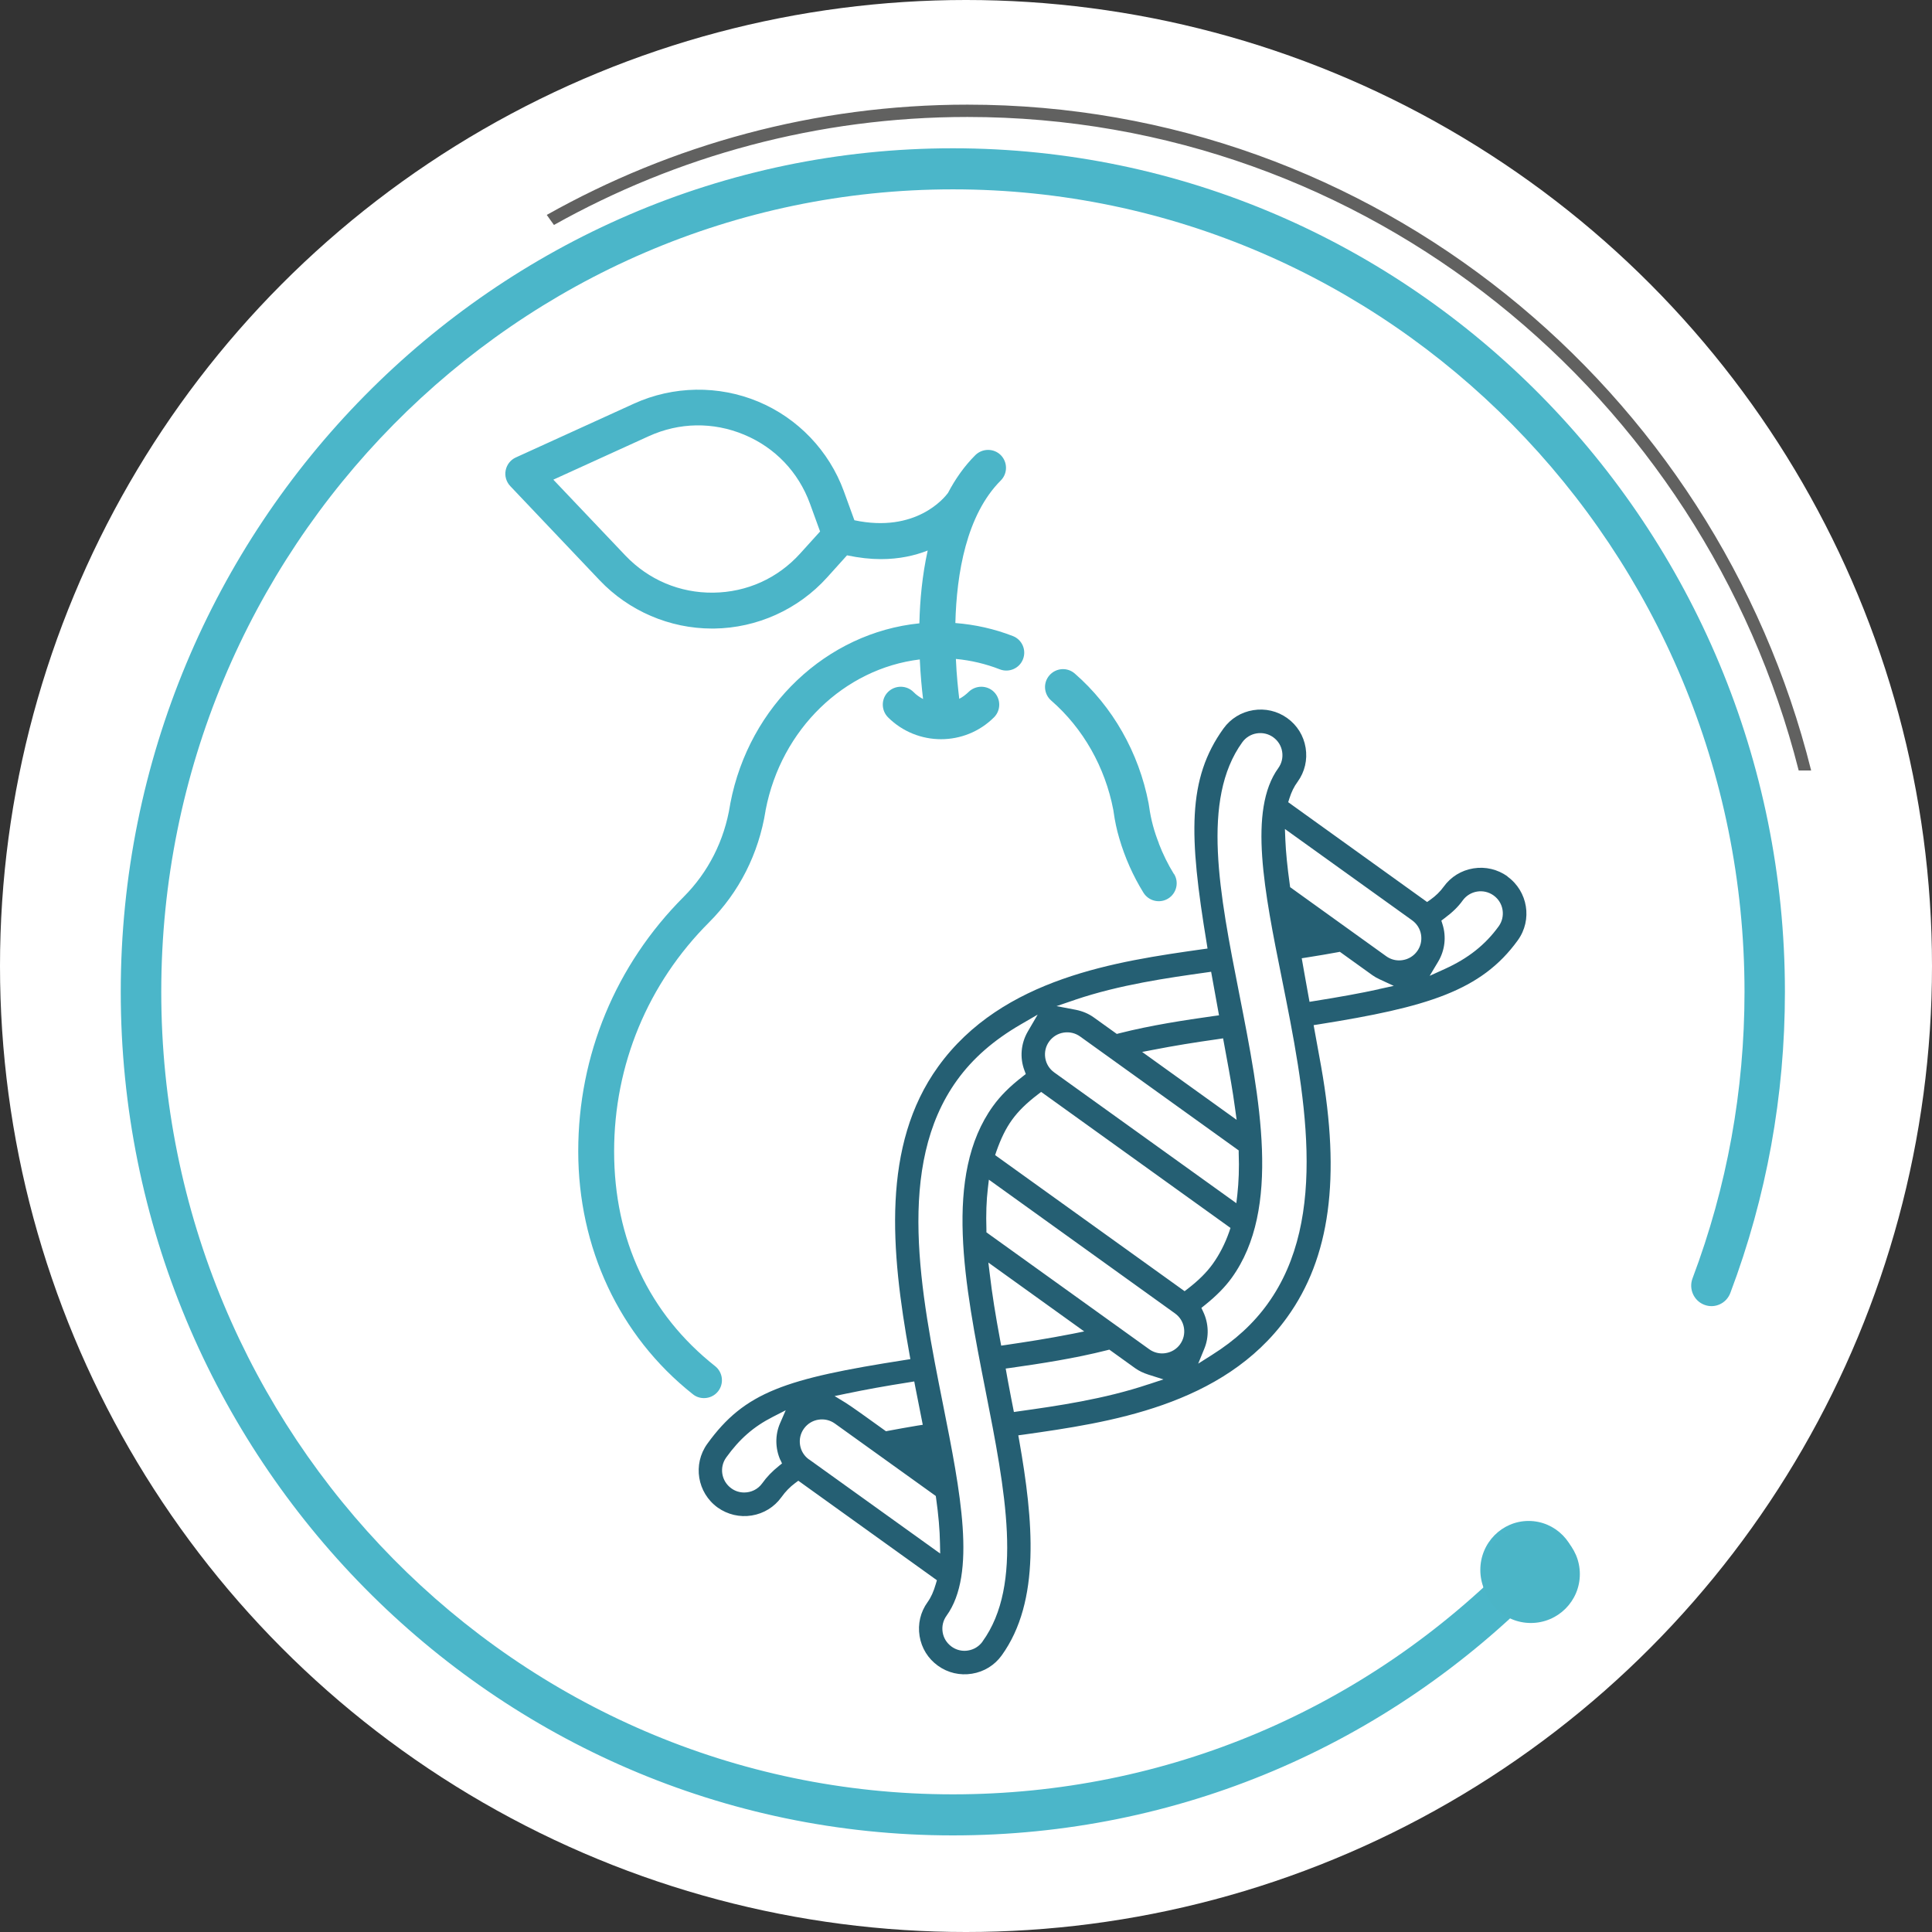
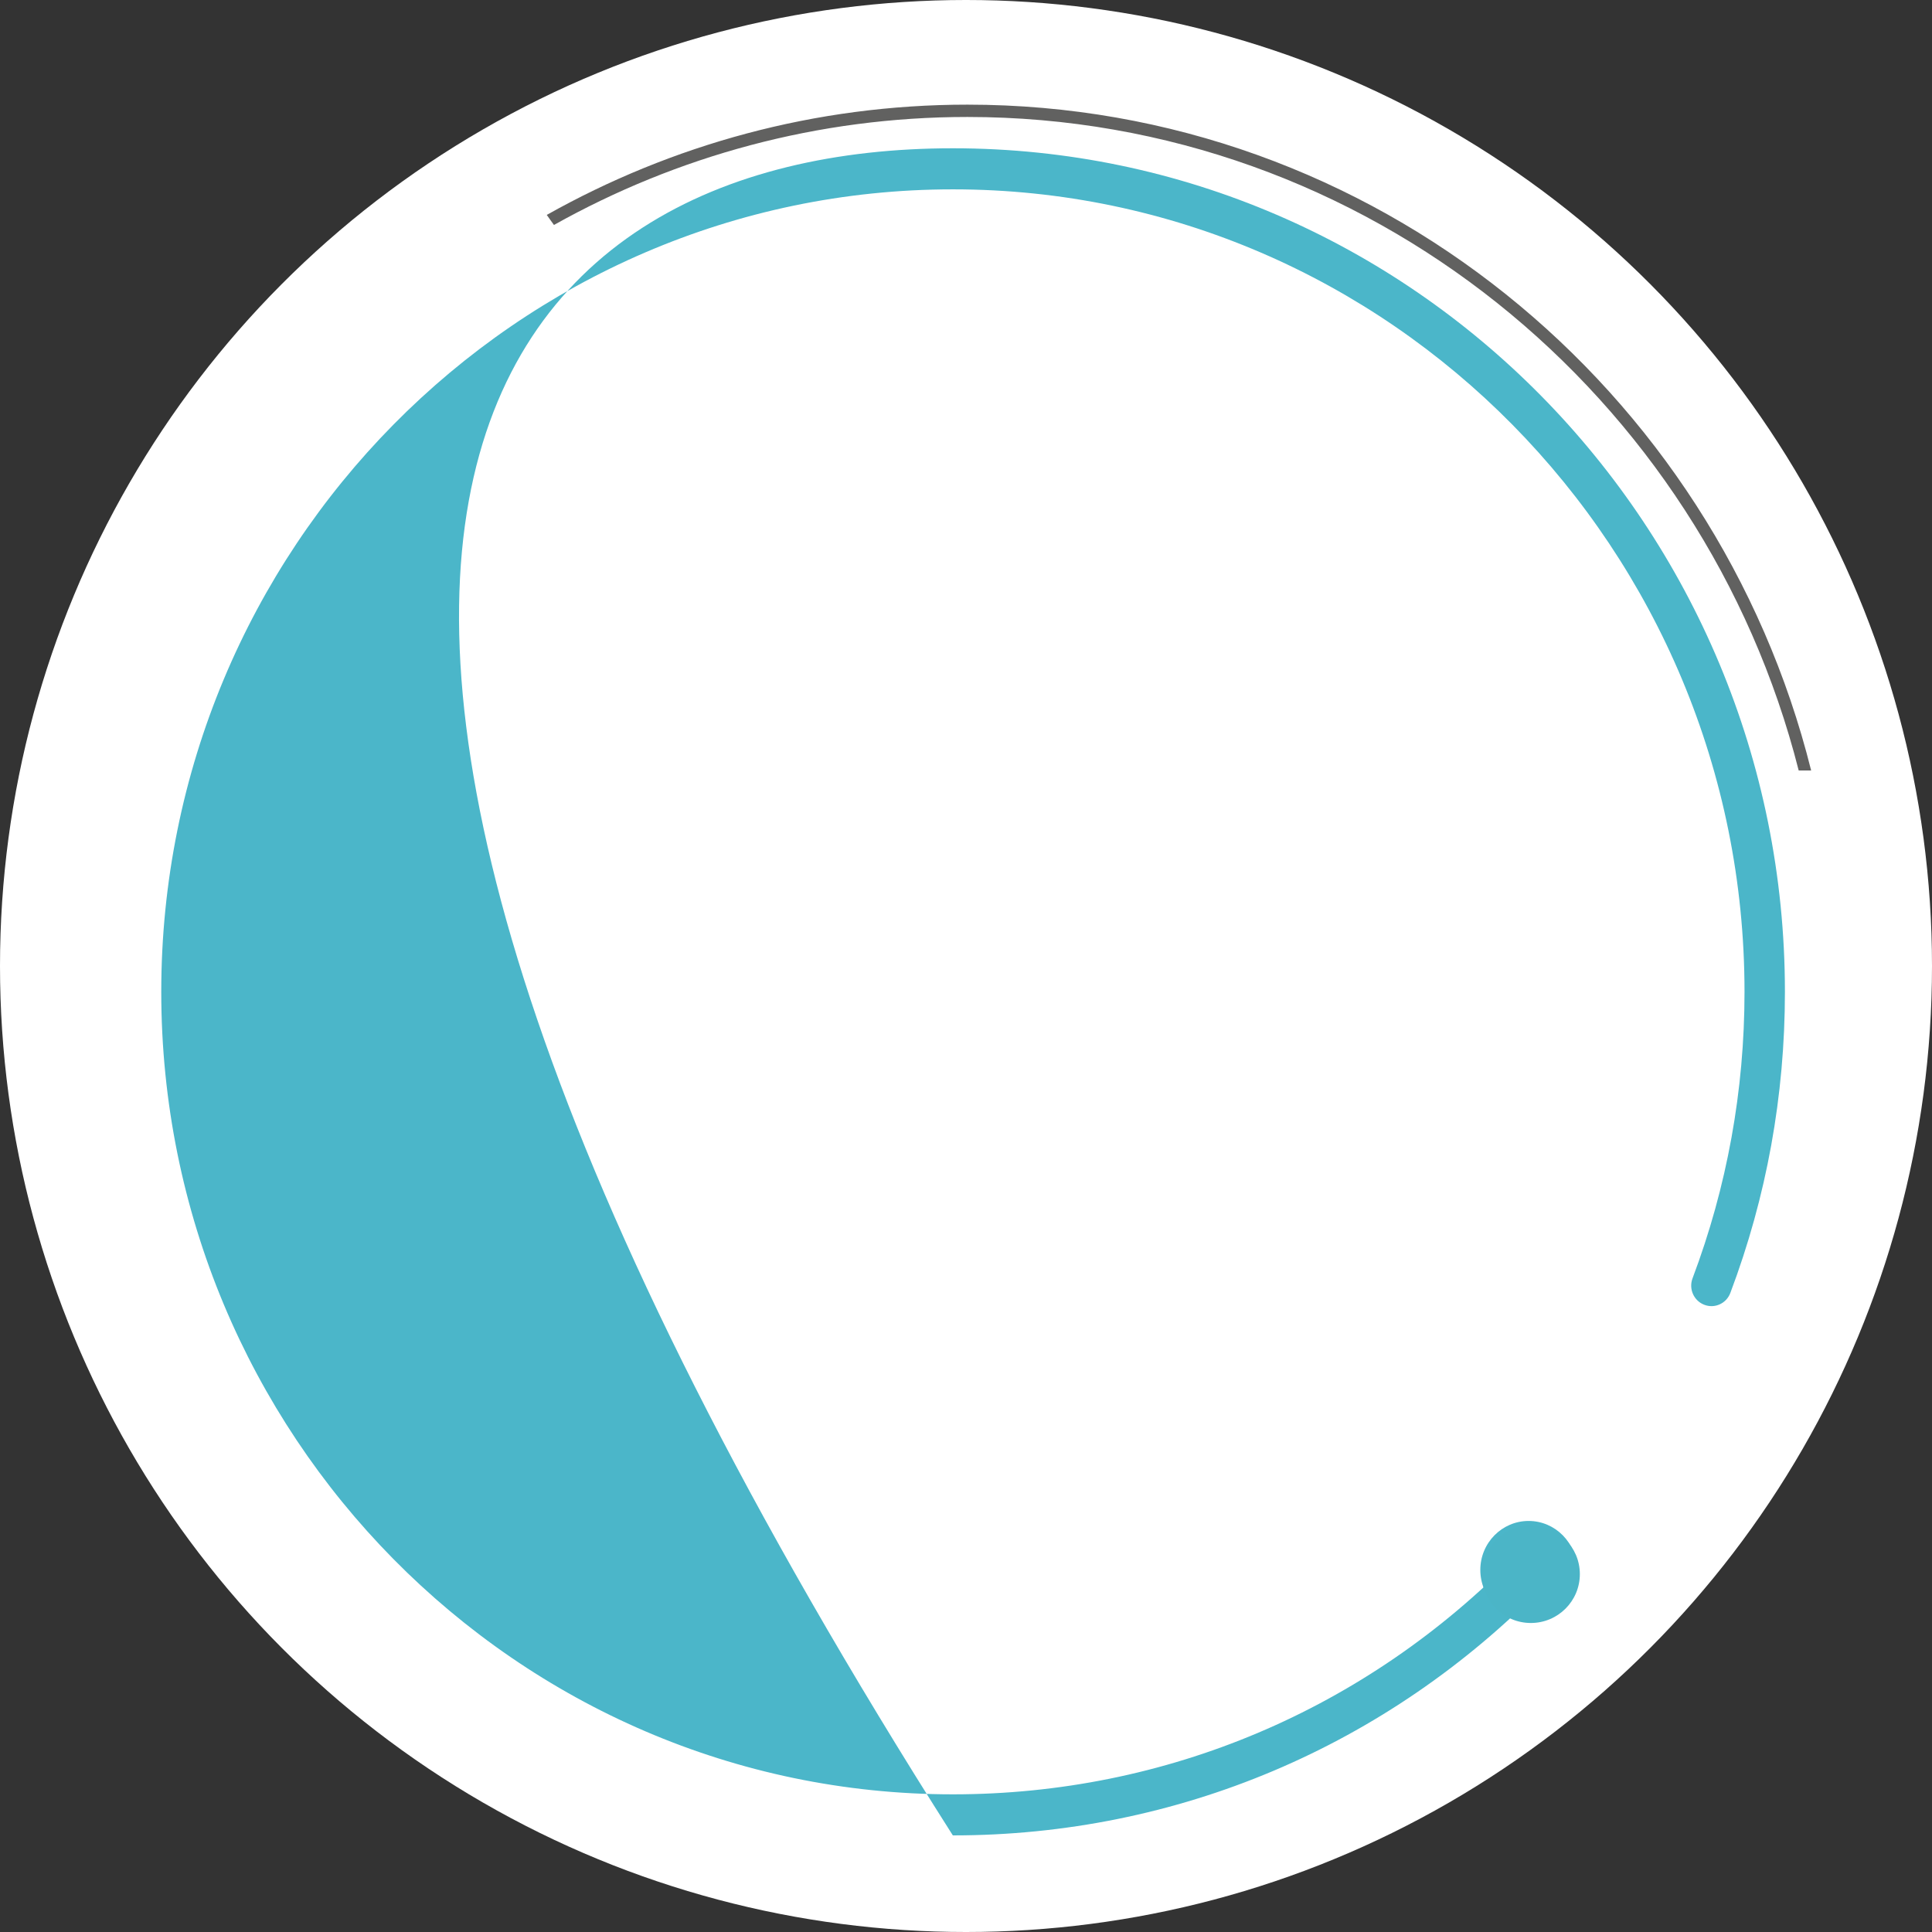
<svg xmlns="http://www.w3.org/2000/svg" width="240" height="240" viewBox="0 0 240 240" fill="none">
  <rect x="0" y="0" width="240" height="240" fill="#333333" stroke="none" />
  <circle cx="120" cy="120" r="120" fill="white" />
  <g clip-path="url(#clip0_799_7934)">
    <path d="M68.815 27.946C84.061 19.402 101.572 14.53 120.177 14.53C169.802 14.53 211.616 49.09 223.441 95.715H224.988C213.138 48.236 170.645 13 120.177 13C101.232 13 83.42 17.986 67.922 26.697C68.224 27.105 68.501 27.538 68.815 27.946Z" fill="#616160" />
    <path d="M189.891 201.105C193.205 201.105 195.891 198.381 195.891 195.022C195.891 191.662 193.205 188.938 189.891 188.938C186.577 188.938 183.891 191.662 183.891 195.022C183.891 198.381 186.577 201.105 189.891 201.105Z" fill="#4BB6C9" />
-     <path d="M118.365 228C61.368 228 15 180.993 15 123.21C15 65.427 61.368 18.42 118.365 18.42C175.362 18.42 221.729 65.427 221.729 123.21C221.729 136.103 219.452 148.677 214.949 160.614C214.458 161.928 212.999 162.591 211.704 162.081C210.408 161.583 209.754 160.104 210.257 158.79C214.534 147.44 216.71 135.465 216.71 123.21C216.71 68.245 172.594 23.521 118.377 23.521C64.148 23.521 20.032 68.245 20.032 123.21C20.032 178.175 64.148 222.899 118.365 222.899C144.819 222.899 169.651 212.403 188.256 193.338C189.237 192.33 190.822 192.33 191.816 193.325C192.809 194.32 192.809 195.927 191.828 196.934C172.267 216.969 146.178 228 118.365 228Z" fill="#4BB6C9" />
+     <path d="M118.365 228C15 65.427 61.368 18.42 118.365 18.42C175.362 18.42 221.729 65.427 221.729 123.21C221.729 136.103 219.452 148.677 214.949 160.614C214.458 161.928 212.999 162.591 211.704 162.081C210.408 161.583 209.754 160.104 210.257 158.79C214.534 147.44 216.71 135.465 216.71 123.21C216.71 68.245 172.594 23.521 118.377 23.521C64.148 23.521 20.032 68.245 20.032 123.21C20.032 178.175 64.148 222.899 118.365 222.899C144.819 222.899 169.651 212.403 188.256 193.338C189.237 192.33 190.822 192.33 191.816 193.325C192.809 194.32 192.809 195.927 191.828 196.934C172.267 216.969 146.178 228 118.365 228Z" fill="#4BB6C9" />
  </g>
  <path d="M190.167 201.614C193.529 201.614 196.254 198.895 196.254 195.541C196.254 192.187 193.529 189.469 190.167 189.469C186.805 189.469 184.08 192.187 184.08 195.541C184.08 198.895 186.805 201.614 190.167 201.614Z" fill="#4BB5C7" />
-   <path d="M109.421 69.456C111.701 69.456 113.624 69.024 115.241 68.388C114.566 71.45 114.273 74.575 114.209 77.433C102.736 78.59 93.058 87.635 90.728 99.78C90.715 99.856 90.703 99.932 90.69 100.008C89.99 104.404 87.99 108.342 84.934 111.404C76.492 119.852 71.831 131.082 71.831 143.011C71.831 154.94 76.886 165.929 86.067 173.195C86.475 173.525 86.959 173.678 87.455 173.678C88.118 173.678 88.767 173.386 89.2 172.839C89.964 171.874 89.799 170.477 88.843 169.714C80.63 163.223 76.288 153.987 76.288 143.024C76.288 132.276 80.477 122.176 88.092 114.567C91.823 110.832 94.243 106.055 95.096 100.732C95.096 100.694 95.096 100.656 95.109 100.631C97.044 90.569 104.888 83.049 114.26 81.918C114.349 83.887 114.515 85.589 114.668 86.834C114.235 86.606 113.827 86.326 113.471 85.958C112.605 85.094 111.191 85.094 110.313 85.958C109.447 86.822 109.447 88.232 110.313 89.108C112.121 90.912 114.515 91.827 116.896 91.827C119.277 91.827 121.659 90.925 123.48 89.108C124.346 88.245 124.346 86.834 123.48 85.958C122.614 85.094 121.2 85.094 120.322 85.958C119.965 86.301 119.583 86.593 119.163 86.809C119.023 85.653 118.832 83.925 118.743 81.855C120.614 82.032 122.448 82.464 124.205 83.15C125.352 83.595 126.65 83.023 127.083 81.88C127.529 80.737 126.956 79.441 125.81 79.009C123.518 78.12 121.124 77.586 118.679 77.395C118.832 71.234 120.054 63.955 124.32 59.686C125.186 58.822 125.186 57.412 124.32 56.536C123.454 55.672 122.041 55.672 121.162 56.536C119.787 57.908 118.666 59.508 117.762 61.236C117.304 61.859 113.751 66.241 106.136 64.628L104.824 61.02C102.991 56.002 99.12 51.95 94.192 49.892C89.264 47.834 83.635 47.922 78.771 50.133L64.076 56.828C63.426 57.12 62.955 57.717 62.815 58.429C62.675 59.127 62.892 59.864 63.388 60.385L74.492 72.085C78.109 75.896 83.19 78.081 88.449 78.081C88.525 78.081 88.602 78.081 88.691 78.081C94.039 78.018 99.158 75.706 102.736 71.742L105.219 68.986C106.735 69.303 108.135 69.456 109.434 69.456H109.421ZM101.883 66.013L99.4 68.757C96.611 71.844 92.778 73.572 88.614 73.622C84.45 73.673 80.579 72.034 77.701 69.024L68.737 59.585L80.592 54.185C84.386 52.458 88.589 52.394 92.434 53.995C96.28 55.596 99.183 58.645 100.61 62.545L101.87 66.013H101.883Z" fill="#4BB5C8" />
-   <path d="M145.827 108.571C145.088 107.377 144.464 106.106 143.955 104.785C143.955 104.785 143.955 104.76 143.955 104.747C143.382 103.311 142.974 101.812 142.758 100.262C142.732 100.085 142.707 99.919 142.681 99.78C141.472 93.491 138.212 87.762 133.513 83.671C132.584 82.858 131.183 82.96 130.368 83.887C129.553 84.814 129.655 86.212 130.584 87.025C134.545 90.468 137.282 95.295 138.301 100.618C138.314 100.694 138.327 100.771 138.339 100.872C138.492 101.977 138.721 103.07 139.04 104.137C139.74 106.525 140.746 108.799 142.045 110.896C142.694 111.937 144.069 112.268 145.114 111.62C146.158 110.972 146.489 109.6 145.84 108.558L145.827 108.571Z" fill="#4BB5C8" />
-   <path d="M187.263 108.862C186.028 107.986 184.525 107.63 183.036 107.872C181.533 108.113 180.221 108.926 179.343 110.146C178.91 110.743 178.362 111.289 177.662 111.784L177.28 112.051L160.025 99.652L160.166 99.207C160.42 98.394 160.751 97.708 161.197 97.111C162.088 95.879 162.432 94.38 162.19 92.894C161.948 91.395 161.133 90.086 159.911 89.21C158.676 88.32 157.173 87.977 155.683 88.219C154.181 88.46 152.869 89.273 151.99 90.493C147.47 96.756 147.686 103.794 149.902 117.183L150.004 117.831L149.354 117.92C138.874 119.407 124.511 121.439 116.539 132.504C109.497 142.261 110.669 155.422 112.974 168.189L113.088 168.837L112.439 168.939C97.54 171.264 92.51 172.915 87.862 179.356C86.029 181.897 86.615 185.441 89.149 187.271C90.384 188.147 91.886 188.503 93.376 188.262C94.879 188.02 96.19 187.207 97.069 185.988C97.578 185.276 98.126 184.717 98.788 184.222L99.17 183.942L116.386 196.303L116.259 196.735C115.979 197.713 115.648 198.437 115.228 199.022C114.336 200.254 113.992 201.753 114.234 203.239C114.476 204.738 115.291 206.047 116.514 206.923C117.749 207.813 119.252 208.156 120.741 207.914C122.244 207.673 123.556 206.86 124.434 205.64C129.299 198.895 128.356 188.833 126.612 178.95L126.497 178.302L127.159 178.213C137.614 176.726 151.927 174.694 159.873 163.667C165.234 156.248 166.571 146.326 164.113 132.466L163.183 127.347L163.833 127.245C177.254 125.111 184.003 123.103 188.549 116.802C190.383 114.262 189.797 110.717 187.263 108.888V108.862ZM96.942 181.351L97.145 181.795L96.763 182.1C95.91 182.786 95.248 183.472 94.688 184.26C94.153 185.009 93.313 185.403 92.447 185.403C91.886 185.403 91.326 185.238 90.842 184.882C89.607 183.993 89.327 182.278 90.218 181.046C91.886 178.734 93.618 177.222 96.012 176.002L97.604 175.189L96.891 176.828C96.28 178.251 96.292 179.902 96.929 181.351H96.942ZM133.552 124.196C139.116 122.316 145.05 121.477 149.838 120.804L150.45 120.715L151.43 126.127L150.768 126.216C147.19 126.724 143.026 127.347 139.027 128.363L138.734 128.439L135.882 126.394C135.233 125.924 134.469 125.606 133.641 125.441L131.247 124.984L133.564 124.196H133.552ZM151.939 128.998L152.347 131.221C152.767 133.495 153.124 135.452 153.417 137.637L153.62 139.11L141.88 130.675L143.344 130.395C145.751 129.925 148.387 129.493 151.188 129.1L151.952 128.985L151.939 128.998ZM130.33 129.379C130.763 128.782 131.4 128.388 132.125 128.274C132.851 128.16 133.577 128.325 134.176 128.757L153.875 142.909V143.226C153.951 145.119 153.875 146.86 153.709 148.384L153.582 149.464L130.954 133.216C130.355 132.784 129.961 132.149 129.846 131.424C129.732 130.7 129.897 129.976 130.33 129.379ZM105.27 173.093C107.447 172.636 109.956 172.178 112.961 171.708L113.572 171.607L113.687 172.217C113.903 173.322 114.323 175.456 114.502 176.345L114.629 176.993L113.967 177.095C112.732 177.298 111.484 177.527 110.325 177.743L110.058 177.794L109.281 177.235C108.122 176.396 105.715 174.668 105.053 174.262L103.678 173.423L105.257 173.093H105.27ZM100.494 181.3C99.896 180.868 99.501 180.233 99.387 179.509C99.272 178.784 99.438 178.06 99.871 177.463C100.303 176.866 100.94 176.472 101.666 176.358C102.392 176.244 103.118 176.409 103.716 176.841L116.246 185.835L116.285 186.102C116.577 188.16 116.743 190.053 116.768 191.704L116.794 192.987L100.494 181.287V181.3ZM122.053 203.925C121.62 204.522 120.983 204.916 120.257 205.031C120.105 205.056 119.965 205.069 119.812 205.069C119.239 205.069 118.678 204.891 118.207 204.548C117.609 204.116 117.214 203.481 117.099 202.757C116.985 202.032 117.15 201.308 117.583 200.711C121.34 195.503 119.302 185.302 117.15 174.491C114.374 160.567 111.229 144.802 118.882 134.194C120.831 131.488 123.428 129.214 126.803 127.258L128.904 126.038L127.681 128.134C126.815 129.621 126.663 131.386 127.261 132.974L127.427 133.419L127.057 133.711C125.427 134.969 124.256 136.15 123.352 137.408C117.163 145.983 119.837 159.576 122.422 172.725C124.867 185.124 127.172 196.837 122.053 203.913V203.925ZM122.766 156.832L134.685 165.395L133.233 165.687C130.063 166.309 127.618 166.678 124.982 167.071L124.371 167.16L124.256 166.551C123.67 163.413 123.237 160.72 122.957 158.293L122.779 156.845L122.766 156.832ZM142.669 171.962C137.143 173.817 131.272 174.656 126.561 175.316L125.95 175.405L125.606 173.652C125.453 172.881 125.321 172.187 125.211 171.569L124.931 170.006L125.593 169.917C129.26 169.396 133.501 168.748 137.512 167.732L137.805 167.656L141.039 169.981C141.485 170.298 142.02 170.552 142.644 170.756L144.528 171.353L142.644 171.975L142.669 171.962ZM146.604 166.983C146.171 167.58 145.534 167.973 144.808 168.088C144.656 168.113 144.516 168.126 144.363 168.126C143.79 168.126 143.229 167.948 142.758 167.605L122.537 153.085V152.767C122.473 150.811 122.537 149.134 122.715 147.622L122.842 146.542L145.967 163.159C146.566 163.591 146.96 164.226 147.075 164.95C147.19 165.674 147.024 166.398 146.591 166.995L146.604 166.983ZM147.164 160.402L123.619 143.493L123.772 143.036C124.345 141.41 124.956 140.165 125.708 139.123C126.484 138.043 127.516 137.027 128.955 135.934L129.337 135.642L152.856 152.538L152.703 152.996C152.181 154.495 151.481 155.854 150.641 157.023C149.889 158.064 148.909 159.043 147.546 160.097L147.164 160.389V160.402ZM157.491 161.939C155.709 164.416 153.442 166.5 150.551 168.316L148.845 169.396L149.609 167.529C150.208 166.068 150.157 164.391 149.456 162.93L149.24 162.473L149.635 162.155C151.112 160.974 152.181 159.881 153.009 158.738C159.198 150.15 156.524 136.57 153.939 123.434C151.494 111.022 149.189 99.309 154.321 92.208C154.754 91.611 155.39 91.217 156.116 91.102C156.842 90.988 157.568 91.153 158.166 91.585C158.765 92.017 159.16 92.652 159.274 93.376C159.389 94.101 159.223 94.825 158.79 95.422C155.034 100.63 157.071 110.793 159.236 121.554C162.025 135.477 165.195 151.255 157.479 161.952L157.491 161.939ZM171.27 122.887C169.016 123.383 166.405 123.853 163.298 124.348L162.674 124.45L162.56 123.828C162.228 121.96 162.152 121.554 162.037 120.918L161.706 119.038L162.356 118.937C163.744 118.721 164.992 118.505 166.176 118.289L166.443 118.238L170.493 121.147C170.76 121.338 171.053 121.503 171.41 121.668L173.141 122.468L171.27 122.875V122.887ZM176.045 118.162C175.612 118.759 174.975 119.153 174.249 119.267C174.096 119.292 173.944 119.305 173.804 119.305C173.231 119.305 172.67 119.127 172.199 118.784L160.267 110.209L160.229 109.942C159.911 107.668 159.733 105.826 159.669 104.302L159.618 102.981L175.421 114.325C176.019 114.757 176.414 115.392 176.529 116.116C176.643 116.84 176.478 117.565 176.045 118.162ZM186.168 115.075C184.513 117.361 182.386 119.051 179.47 120.372L177.598 121.223L178.655 119.457C179.496 118.047 179.687 116.358 179.19 114.808L179.05 114.363L179.419 114.084C180.412 113.347 181.138 112.648 181.699 111.861C182.59 110.628 184.309 110.349 185.544 111.238C186.143 111.67 186.537 112.305 186.652 113.029C186.767 113.753 186.601 114.478 186.168 115.075Z" fill="#255F73" />
  <defs>
    <clipPath id="clip0_799_7934">
      <rect width="210" height="215" fill="white" transform="translate(15 13)" />
    </clipPath>
  </defs>
</svg>